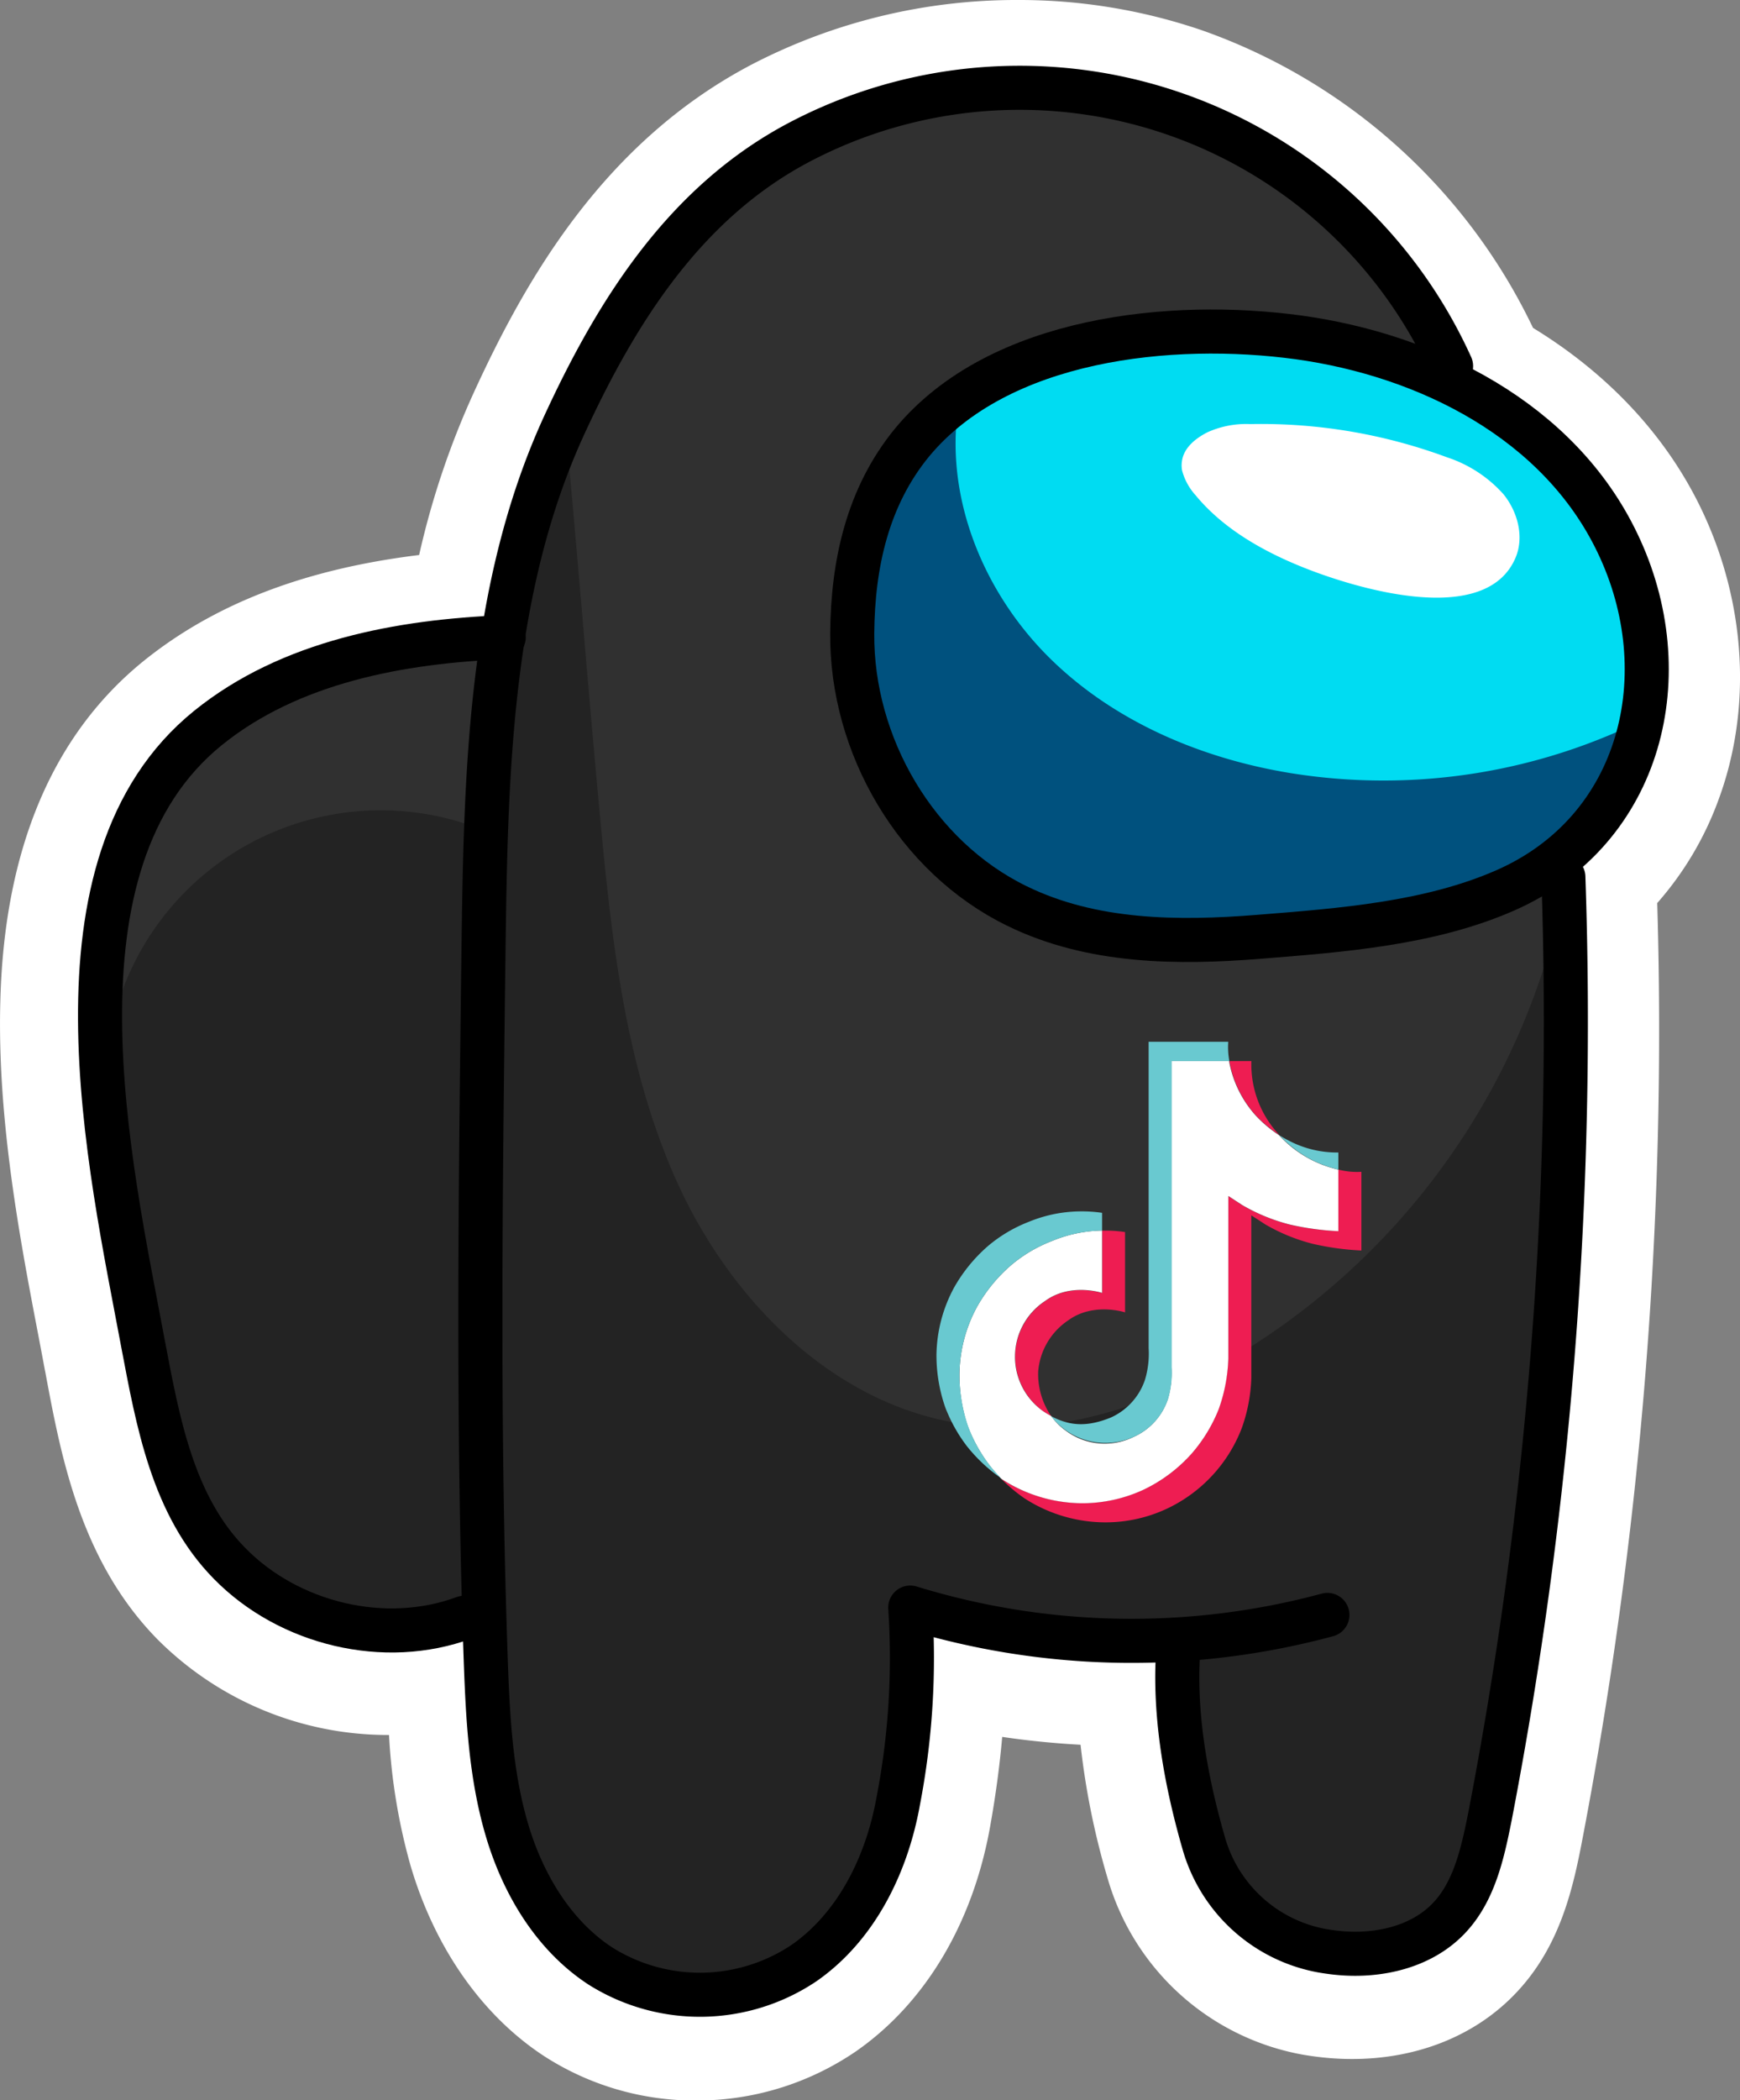
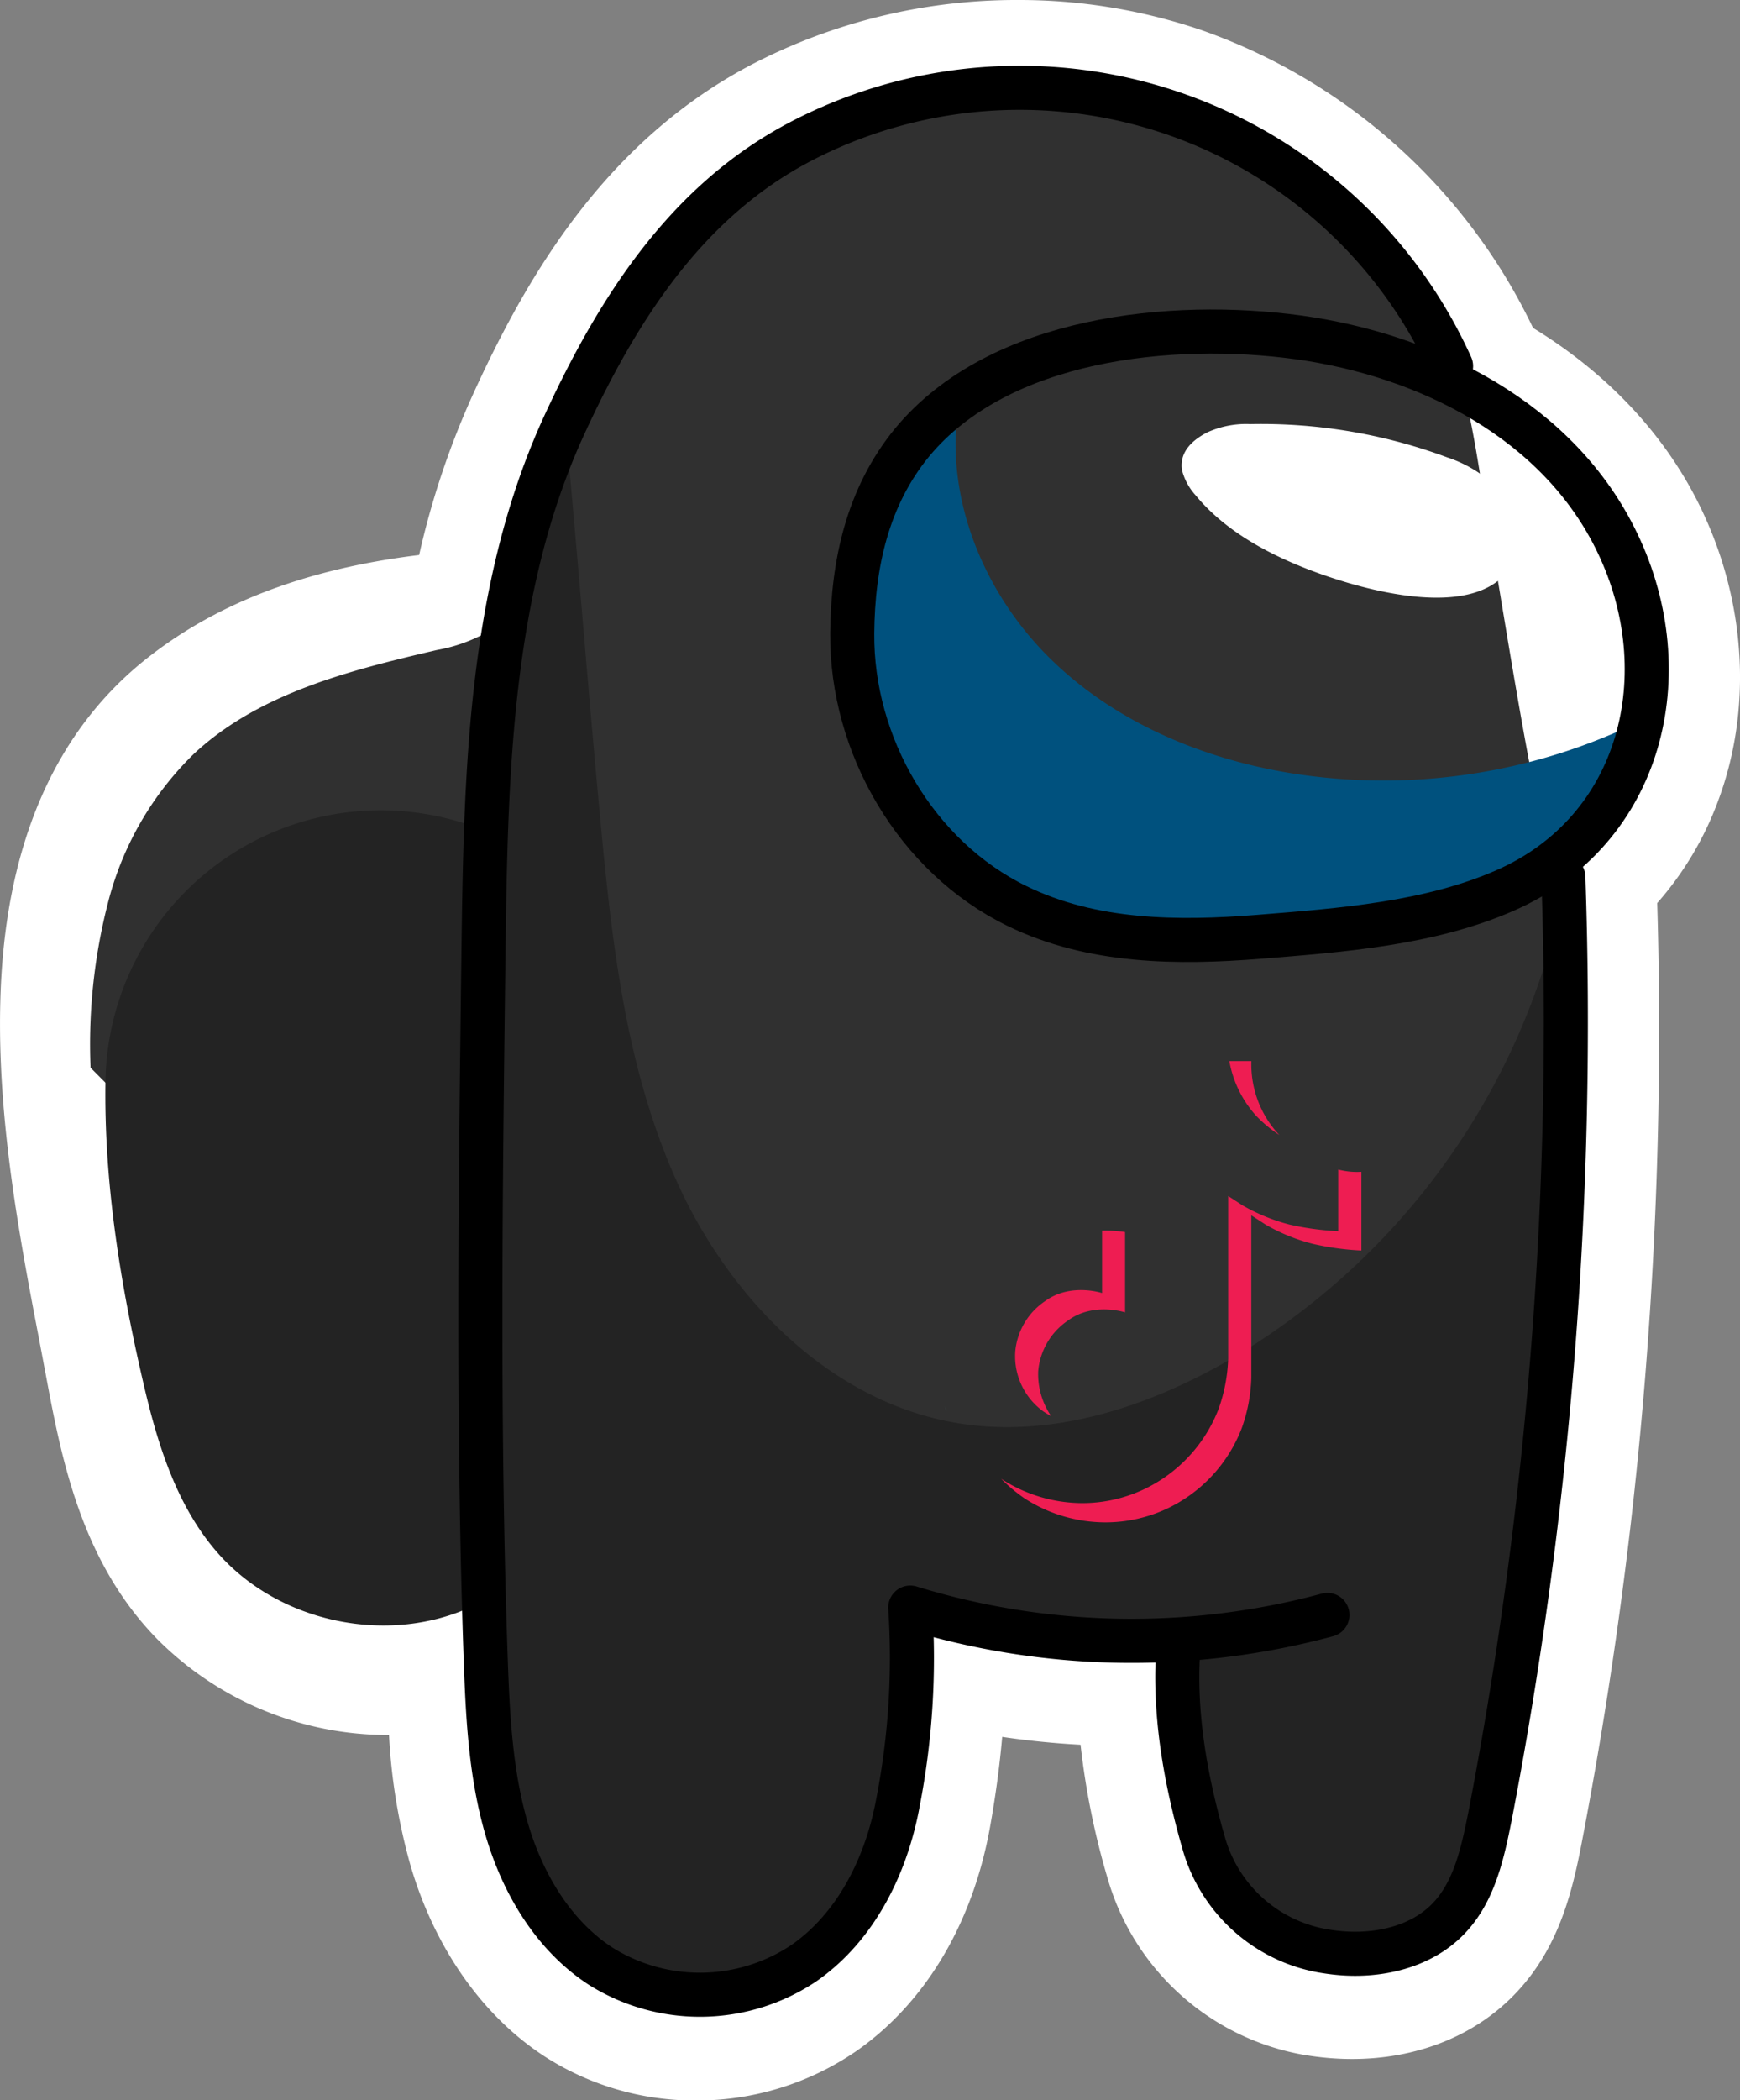
<svg xmlns="http://www.w3.org/2000/svg" viewBox="0 0 236.92 285.84">
  <rect x="0" y="0" width="236.92" height="285.84" fill="#808080" stroke="none" />
  <defs>
    <style>.cls-1{fill:#fff;}.cls-2{fill:#303030;}.cls-3{fill:#00dcf2;}.cls-4{fill:#00517e;}.cls-5{fill:#232323;}.cls-6{fill:#ee1d52;}.cls-7{fill:#69c9d0;}.cls-8,.cls-9{fill:none;stroke:#000;stroke-width:6px;}.cls-8{stroke-miterlimit:10;}.cls-9{stroke-linecap:round;stroke-linejoin:round;}</style>
  </defs>
  <g>
    <path d="M116.07,287.92a32.7,32.7,0,0,1-18-5.25c-7.43-4.86-13.15-13.07-16.1-23.13-2.08-7.08-2.69-14-3-21.58a36.77,36.77,0,0,1-4.71.3,39.34,39.34,0,0,1-27.95-11.52c-9.42-9.59-11.92-23-13.93-33.73l-.07-.4-.84-4.43C26.36,161.59,18.68,121.4,44,100.92c9.56-7.73,22.15-12.23,38.39-13.71a110.66,110.66,0,0,1,7.84-24.56c6.69-14.55,16.81-32.51,35.82-42.43a73.28,73.28,0,0,1,33.8-8.14A71.74,71.74,0,0,1,183.37,16a74,74,0,0,1,42.47,38.7c.08.18.15.35.22.53,10.13,5.86,17.84,13.91,22.37,23.4,5.5,11.51,6.27,24.52,2.11,35.69a38.85,38.85,0,0,1-8.66,13.77,579.74,579.74,0,0,1-10.15,129c-1.22,6.3-2.82,12.89-7.84,18.06-4.53,4.66-11.09,7.22-18.49,7.22-.86,0-1.75,0-2.62-.1-1.09-.09-2.21-.24-3.34-.43a28.89,28.89,0,0,1-22.57-20.46A93.82,93.82,0,0,1,173,239.66a111.31,111.31,0,0,1-19.95-2.1,126.47,126.47,0,0,1-2,17.28c-2.13,11.81-7.87,21.5-16.17,27.28a33.36,33.36,0,0,1-18.9,5.8Z" class="cls-1" transform="translate(-21.26 -7.08)" />
    <path d="M159.86,17.08a67.28,67.28,0,0,1,21.88,3.6,68.92,68.92,0,0,1,39.55,36,3.19,3.19,0,0,1,.25,1.68c10.06,5.33,17.92,13,22.38,22.35,4.92,10.29,5.62,21.88,1.94,31.79a34.11,34.11,0,0,1-9.3,13.69,3.32,3.32,0,0,1,.3,1.23,574.83,574.83,0,0,1-10,128.6c-1.12,5.79-2.46,11.33-6.52,15.52-3.58,3.68-8.92,5.7-14.9,5.7q-1.1,0-2.22-.09c-.93-.07-1.9-.2-2.88-.37a23.83,23.83,0,0,1-18.62-16.92c-2.72-9.43-3.93-17.73-3.68-25.27-1.06,0-2.13.05-3.19.05a106.32,106.32,0,0,1-26.67-3.38A112,112,0,0,1,146.22,254c-1.89,10.51-6.9,19.05-14.11,24.06a28.6,28.6,0,0,1-31.31.48c-6.44-4.21-11.42-11.44-14-20.36-2.21-7.52-2.64-15.12-2.94-23.57,0-.91,0-1.82-.08-2.73a31.75,31.75,0,0,1-9.5,1.43h0a34.58,34.58,0,0,1-24.38-10c-8.36-8.51-10.6-20.54-12.58-31.15l-.08-.39c-.26-1.43-.55-2.92-.84-4.46-4.86-25.42-12.2-63.83,10.81-82.43C56.63,97.16,69.55,92.93,86.6,91.9a110.14,110.14,0,0,1,8.18-27.16c6.36-13.82,15.92-30.87,33.6-40.09a68.46,68.46,0,0,1,31.48-7.57m0-10a78.27,78.27,0,0,0-36.11,8.71c-20.36,10.62-31,29.5-38,44.77a112.71,112.71,0,0,0-7.42,22.06C62.77,84.52,50.48,89.27,40.87,97c-12.39,10-19,25.55-19.56,46.15-.47,16.2,2.68,32.69,5.22,45.94.29,1.52.57,3,.83,4.41l.08.39c2.13,11.43,4.78,25.65,15.28,36.33a44.33,44.33,0,0,0,31.51,13A80.82,80.82,0,0,0,77.16,261c3.29,11.19,9.74,20.39,18.16,25.91a37.8,37.8,0,0,0,20.75,6.06,38.37,38.37,0,0,0,21.75-6.7c9.4-6.54,15.88-17.37,18.24-30.5q1.14-6.33,1.66-12.29,5.29.78,10.67,1.07a104.21,104.21,0,0,0,3.68,18.17,33.94,33.94,0,0,0,26.52,24c1.27.22,2.54.38,3.78.48q1.53.12,3,.12c8.76,0,16.6-3.1,22.07-8.74,6-6.16,7.87-13.86,9.17-20.59a584.67,584.67,0,0,0,10.3-128A44.08,44.08,0,0,0,255.23,116c4.62-12.43,3.79-26.86-2.29-39.58C248.19,66.48,240.3,58,230,51.71a79.13,79.13,0,0,0-45-40.48,77,77,0,0,0-25.14-4.15Z" class="cls-1" transform="translate(-21.26 -7.08)" />
    <path d="M102.9,53.89,102,56.44c-3.63,10-6.74,20.66-10,30.74A10.48,10.48,0,0,1,87.81,93a21.8,21.8,0,0,1-7.06,2.55c-11.83,2.76-24.23,5.85-33.11,14.15a43.15,43.15,0,0,0-11.55,19.76,77.3,77.3,0,0,0-2.5,22.94C48.9,167.78,63.69,183.23,79,198.61c9.8,9.85,20,20,33,24.94,17.15,6.59,36.31,3.21,54.35-.26,15.71-3,31.57-6.08,46.27-12.4a254.43,254.43,0,0,0,16.81-41.24c4.39-14.56,6.23-30.19,2.89-45-3.67-16.34-6-32.44-8.86-48.94C221.9,66.62,220.86,57,216,49.16a57.32,57.32,0,0,0-19.83-18.77A68.1,68.1,0,0,0,103.7,53.64C103.12,53.34,103.47,54.19,102.9,53.89Z" class="cls-2" transform="translate(-21.26 -7.08)" />
-     <path d="M212.69,58a43.55,43.55,0,0,1,27.36,20.19c3,5.11,4.13,11.92,4.7,17.81s-.2,12.08-3.29,17.12a25.49,25.49,0,0,1-12.08,9.85,47.34,47.34,0,0,1-15.45,3.2A84.57,84.57,0,0,1,160.47,111c-7.28-5.13-13.9-11.66-17.23-19.91s-2.83-18.43,2.9-25.24c3.72-4.41,9.15-7,14.61-8.87C177.43,51.24,195.51,54,212.69,58Z" class="cls-3" transform="translate(-21.26 -7.08)" />
    <path d="M182.21,69.75a3.86,3.86,0,0,0,0,1.35,8.07,8.07,0,0,0,1.82,3.36c3.82,4.65,9.38,7.75,14.89,9.93,6.87,2.73,24.66,8.2,28.71-1.43,1.19-2.84.27-6.25-1.67-8.63a17.69,17.69,0,0,0-7.65-5A72.82,72.82,0,0,0,191.5,64.8a12.78,12.78,0,0,0-5.84,1.12C184.05,66.74,182.49,68,182.21,69.75Z" class="cls-1" transform="translate(-21.26 -7.08)" />
    <path d="M151.66,63c-1.61,12.27,3.68,24.89,12.48,33.6s20.76,13.76,33,15.73a79.65,79.65,0,0,0,48.76-7.75c-2.65,9.84-10.94,17.9-20,22.54s-19.3,6.49-29.41,7.83c-8.41,1.12-17,1.9-25.32.15a43.09,43.09,0,0,1-32-30.31A42.25,42.25,0,0,1,151.66,63Z" class="cls-4" transform="translate(-21.26 -7.08)" />
    <path d="M234,129.29a96,96,0,0,1-46,63.25c-10.94,6.2-23.65,10.24-36.07,8.28-17.39-2.73-31.26-16.86-38.5-32.9s-9-33.93-10.63-51.44-3-35.23-4.68-52.76a146.41,146.41,0,0,0-11,56.37,37.48,37.48,0,0,0-51.5,34.18c-.21,13.73,2,27.4,5.1,40.79,1.93,8.41,4.54,17,10.27,23.48,8.41,9.49,23.3,12.53,34.76,7.09,1.36,13,2,27.51,7.69,39.46,3.45,7.23,9.59,13.61,17.4,15.34,7.35,1.63,15.24-1.15,20.85-6.16s9.15-12,11.19-19.26,2.68-14.79,3.32-22.29c.15-1.77-.88-3.89-.94-5.67a147.4,147.4,0,0,0,36.9,3.75,101.74,101.74,0,0,0,.69,17,32.91,32.91,0,0,0,5.68,15.52,22.13,22.13,0,0,0,15.23,9,18.23,18.23,0,0,0,16.09-6.69c2.44-3.18,3.62-7.14,4.66-11a257.8,257.8,0,0,0,5.94-28.28C235.39,193.88,235.37,162.08,234,129.29Z" class="cls-5" transform="translate(-21.26 -7.08)" />
    <path d="M159.49,191.11a9.27,9.27,0,0,1,4.07-6.94c3.45-2.53,7.76-1.1,7.76-1.1v-8.49a17.26,17.26,0,0,1,3.13.19V185.7s-4.31-1.43-7.76,1.1a9.27,9.27,0,0,0-4.07,6.94,10.12,10.12,0,0,0,1.77,6.08,11.85,11.85,0,0,1-1.1-.66,9.28,9.28,0,0,1-3.8-8Zm32.75-32.23a15,15,0,0,1-3.59-7.38h3a14,14,0,0,0,3.75,10l.06.06A17.5,17.5,0,0,1,192.24,158.88Zm14.39,7.69v10.71a37.23,37.23,0,0,1-6.63-.91,25.07,25.07,0,0,1-6.47-2.65s-1.75-1.14-1.89-1.22v22.11a22.15,22.15,0,0,1-1.31,6.87,20.06,20.06,0,0,1-10.31,11,19.71,19.71,0,0,1-8.21,1.8A20.31,20.31,0,0,1,160.74,211a22.19,22.19,0,0,1-3.16-2.65l0,0a20.32,20.32,0,0,0,11.07,3.31,19.67,19.67,0,0,0,8.22-1.81,20.09,20.09,0,0,0,10.31-11,22.46,22.46,0,0,0,1.31-6.87V169.87c.14.08,1.88,1.22,1.88,1.22a25.49,25.49,0,0,0,6.47,2.66,37.81,37.81,0,0,0,6.63.9v-8.39a10.2,10.2,0,0,0,3.14.31Z" class="cls-6" transform="translate(-21.26 -7.08)" />
-     <path d="M203.49,166.26v8.39a37.34,37.34,0,0,1-6.63-.91,25.09,25.09,0,0,1-6.46-2.65l-1.89-1.23V192a22.41,22.41,0,0,1-1.31,6.87,20.87,20.87,0,0,1-3.64,6,20.61,20.61,0,0,1-6.67,5,19.85,19.85,0,0,1-8.22,1.81,20.24,20.24,0,0,1-11.06-3.32l0,0a21.93,21.93,0,0,1-1.56-1.77,21.48,21.48,0,0,1-3-5.36h0A21.8,21.8,0,0,1,151.9,194a19.58,19.58,0,0,1,2.39-9.05,21.22,21.22,0,0,1,4.65-5.68,19.27,19.27,0,0,1,5.52-3.27,18.56,18.56,0,0,1,6.86-1.44v8.49s-4.31-1.43-7.76,1.1a9.08,9.08,0,0,0-.27,15,11.85,11.85,0,0,0,1.1.66,8.63,8.63,0,0,0,2,2,8.86,8.86,0,0,0,9.16.87,8.61,8.61,0,0,0,4.73-5.19,12.65,12.65,0,0,0,.48-4.29V151.5h7.85a15,15,0,0,0,3.6,7.38,17.11,17.11,0,0,0,3.19,2.69,15.59,15.59,0,0,0,8.06,4.69Z" class="cls-1" transform="translate(-21.26 -7.08)" />
    <path d="M149.94,198.57h0l.19.55c0-.07-.09-.26-.19-.56Z" class="cls-7" transform="translate(-21.26 -7.08)" />
-     <path d="M164.46,176a19.27,19.27,0,0,0-5.52,3.27,21.27,21.27,0,0,0-4.65,5.69A19.58,19.58,0,0,0,151.9,194a21.75,21.75,0,0,0,1.16,7.15h0a19.53,19.53,0,0,0,4.52,7.13,21.76,21.76,0,0,1-4.69-4.4,21.14,21.14,0,0,1-2.95-5.33v0h0a21.49,21.49,0,0,1-1.17-7.15,19.82,19.82,0,0,1,2.39-9.06,21.42,21.42,0,0,1,4.65-5.69,19.5,19.5,0,0,1,5.52-3.27,19.14,19.14,0,0,1,3.9-1.14,19.44,19.44,0,0,1,6.09-.09v2.42A18.44,18.44,0,0,0,164.46,176Z" class="cls-7" transform="translate(-21.26 -7.08)" />
-     <path d="M188.65,151.5H180.8v41.68a12.68,12.68,0,0,1-.49,4.29,8.63,8.63,0,0,1-4.72,5.19,9.29,9.29,0,0,1-11.2-2.83c2.68,1.43,5.08,1.4,8.06.21a8.65,8.65,0,0,0,4.72-5.19,12.46,12.46,0,0,0,.49-4.29V148.87H188.5A10.28,10.28,0,0,0,188.65,151.5Zm14.84,12.44v2.32a16.65,16.65,0,0,1-3.67-1.34,16.41,16.41,0,0,1-4.38-3.35,10.25,10.25,0,0,0,1.24.72,14.08,14.08,0,0,0,6.81,1.65Z" class="cls-7" transform="translate(-21.26 -7.08)" />
    <path d="M137.3,93.26c-.13,15.25,8.71,30.45,22.43,37.13,10.22,5,21.89,5.08,33,4.19s23.16-1.78,33.48-6.31C244.89,120.07,250,98.71,241.5,81c-7.94-16.62-25.8-25.56-43.42-28-17.29-2.36-40.79,0-52.63,14.3C139.36,74.72,137.38,83.89,137.3,93.26Z" class="cls-8" transform="translate(-21.26 -7.08)" />
    <path d="M202,226.88a102.53,102.53,0,0,1-56.8-1,102.77,102.77,0,0,1-1.64,26.36c-1.54,8.57-5.64,17-12.79,22a25.45,25.45,0,0,1-27.77.42c-6.42-4.2-10.58-11.24-12.74-18.6S87.69,241,87.41,233.33c-1.14-32.17-.73-64.37-.32-96.55.31-24.42.8-49.66,11-71.84,7.31-15.87,16.69-30.51,32.19-38.6a64.48,64.48,0,0,1,88.56,30.57" class="cls-9" transform="translate(-21.26 -7.08)" />
    <path d="M234.13,126.45a571.4,571.4,0,0,1-10,127.89c-1,5-2.14,10.27-5.68,13.91-3.67,3.79-9.33,5.1-14.58,4.67-.88-.07-1.75-.19-2.61-.34a20.58,20.58,0,0,1-16.11-14.67c-2.56-8.88-4.16-18.23-3.4-27.08" class="cls-9" transform="translate(-21.26 -7.08)" />
-     <path d="M89.85,93.81c-14,.56-29.08,3.3-40.27,12.35C26.71,124.65,36.2,165.68,40.74,190c2,10.48,4,22,11.81,29.9,8.05,8.2,21.1,11.38,31.93,7.36" class="cls-9" transform="translate(-21.26 -7.08)" />
  </g>
</svg>